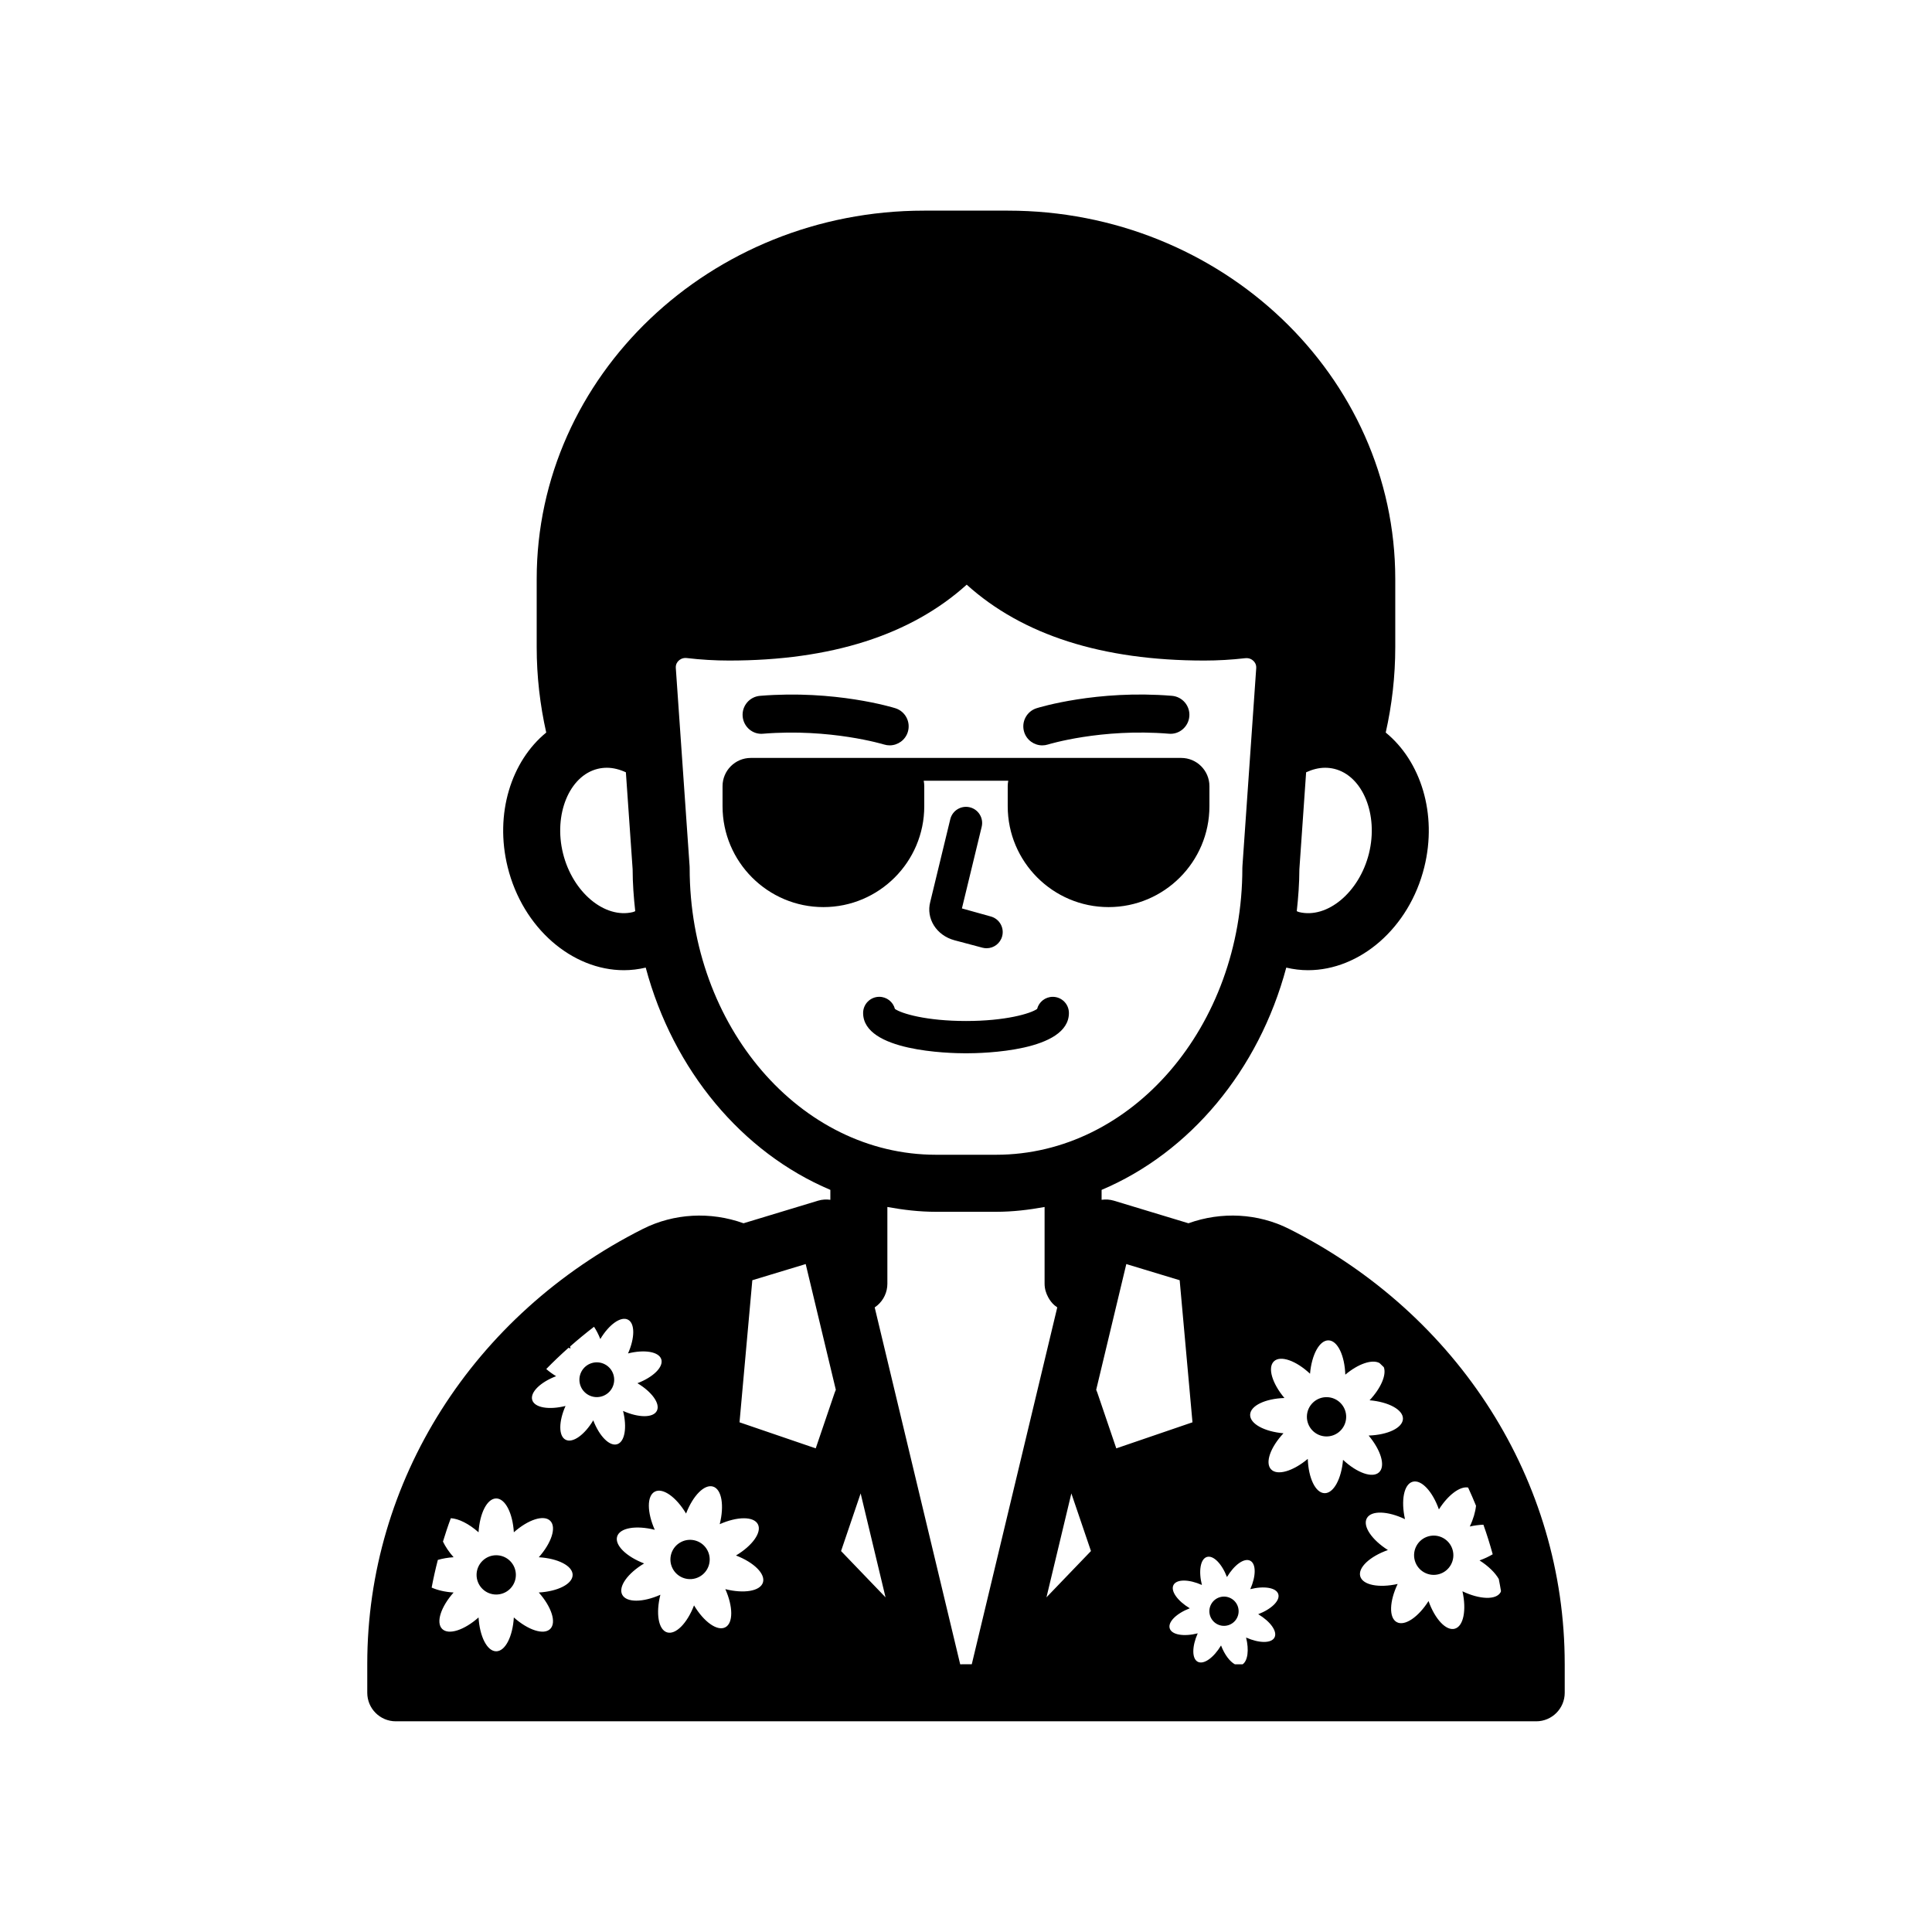
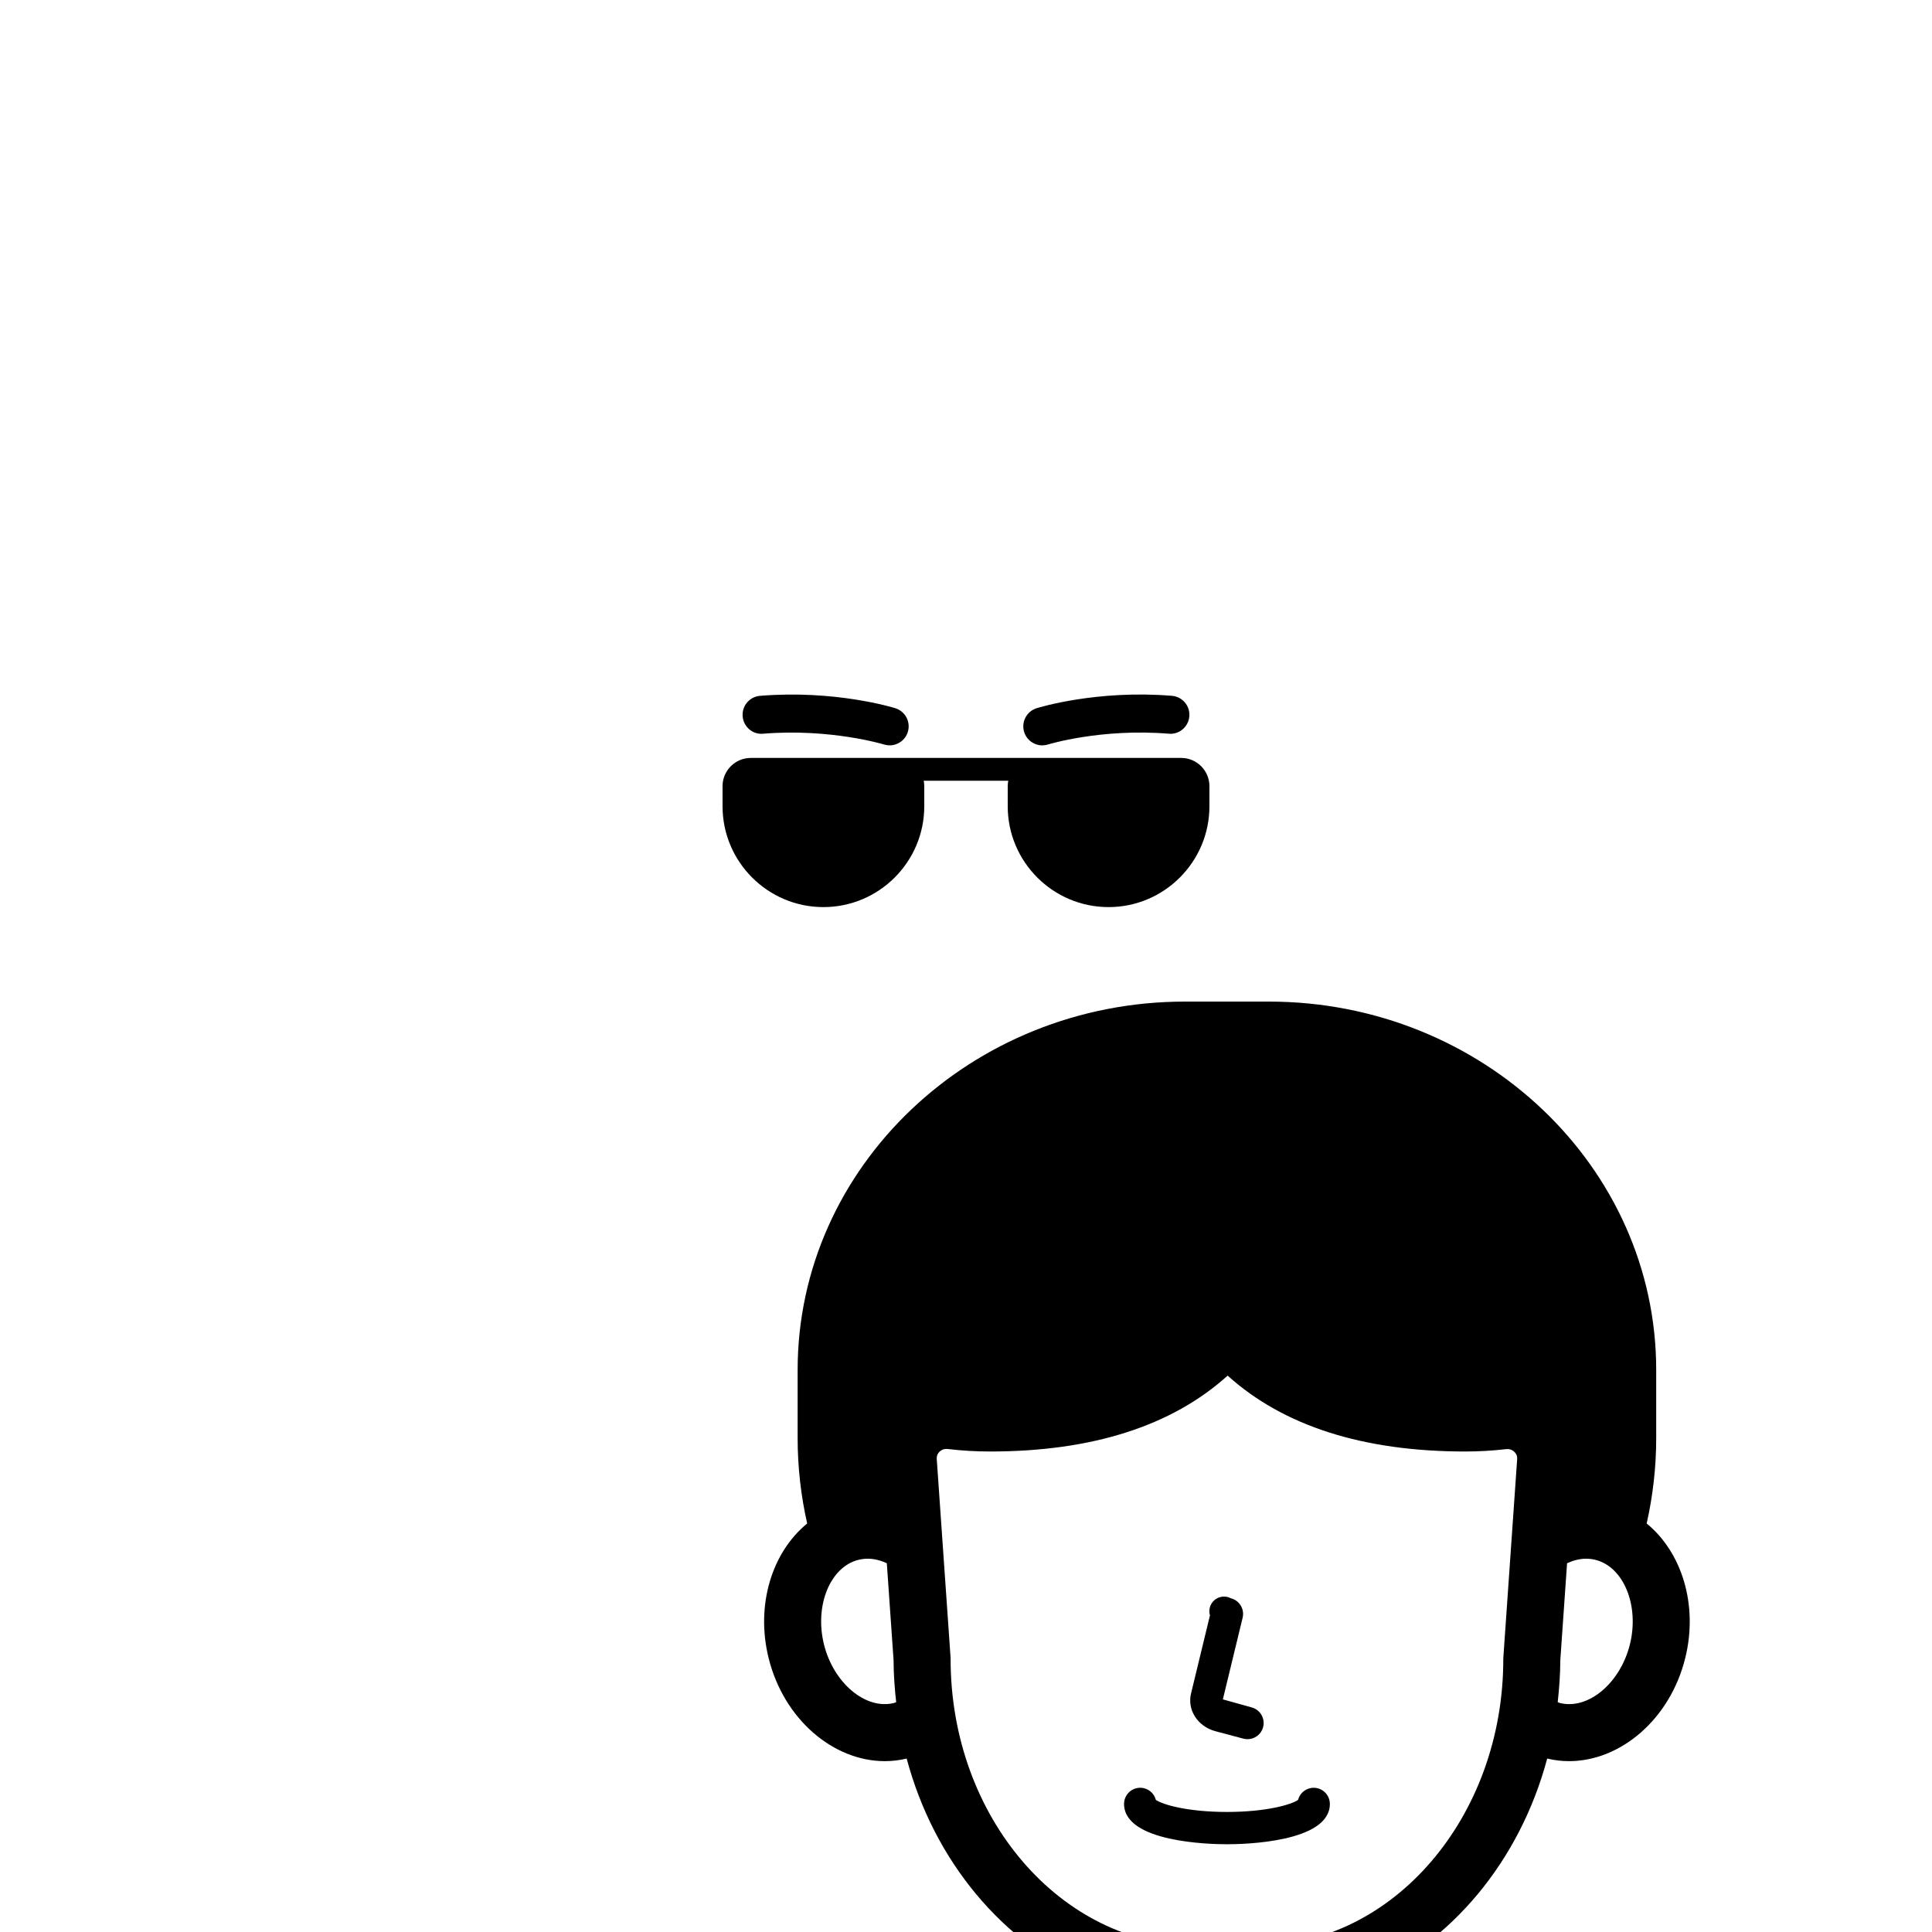
<svg xmlns="http://www.w3.org/2000/svg" fill="#000000" width="800px" height="800px" version="1.1" viewBox="144 144 512 512">
-   <path d="m362.21 384.39c-14.738 0-26.727-11.992-26.727-26.73v-5.32c0-4.125 3.356-7.481 7.481-7.481h114.07c4.121 0 7.477 3.356 7.477 7.481v5.32c0 14.738-11.988 26.73-26.727 26.73-14.734 0-26.727-11.992-26.727-26.73v-5.32c0-0.492 0.055-0.969 0.145-1.434h-22.406c0.09 0.465 0.145 0.941 0.145 1.434v5.32c0.004 14.738-11.988 26.73-26.727 26.73zm-15.965-45.949c17.797-1.453 31.895 2.816 32.035 2.859 0.496 0.152 0.996 0.227 1.488 0.227 2.148 0 4.144-1.387 4.812-3.543 0.82-2.656-0.656-5.473-3.309-6.301-0.645-0.203-16.008-4.906-35.852-3.281-2.773 0.227-4.836 2.66-4.609 5.434 0.227 2.773 2.656 4.887 5.434 4.606zm73.977 3.09c0.496 0 1.004-0.078 1.5-0.23 0.137-0.043 14.09-4.328 32.031-2.859 2.746 0.27 5.207-1.836 5.434-4.609 0.227-2.773-1.84-5.207-4.613-5.434-19.824-1.637-35.203 3.078-35.848 3.281-2.656 0.828-4.137 3.652-3.312 6.309 0.672 2.16 2.66 3.543 4.809 3.543zm49.938 226.02c-1.898-0.988-4.242-0.246-5.227 1.652-0.988 1.898-0.246 4.242 1.652 5.227 1.898 0.988 4.242 0.246 5.227-1.652 0.988-1.898 0.25-4.238-1.652-5.227zm-69.152-209.61c-2.301-0.555-4.609 0.852-5.172 3.152l-5.305 21.902c-1.18 4.434 1.645 8.91 6.43 10.188l7.387 1.965c0.367 0.098 0.742 0.145 1.105 0.145 1.895 0 3.625-1.266 4.133-3.184 0.609-2.285-0.754-4.629-3.035-5.238l-7.633-2.129 5.238-21.629c0.559-2.301-0.852-4.617-3.148-5.172zm157.66 226.98v7.684c0 4.172-3.387 7.559-7.559 7.559h-302.22c-4.176 0-7.559-3.387-7.559-7.559v-7.684c0-48.387 27.988-92.551 73.051-115.25 8.223-4.133 17.883-4.648 26.664-1.492l19.762-5.988c1.066-0.316 2.172-0.383 3.246-0.23v-2.633c-23.379-9.883-41.648-31.676-48.93-58.902-1.922 0.453-3.852 0.688-5.773 0.688-13.719 0-26.809-11.141-30.812-27.32-3.5-14.141 0.949-28.09 10.219-35.66-1.645-7.309-2.527-14.879-2.527-22.648v-18.035c0-53.832 46.047-97.629 102.64-97.629h22.25c56.602 0 102.64 43.797 102.64 97.629v18.035c0 7.766-0.883 15.34-2.527 22.648 9.273 7.57 13.723 21.52 10.223 35.66-4.004 16.18-17.098 27.32-30.812 27.32-1.918 0.004-3.848-0.234-5.769-0.688-7.285 27.23-25.555 49.023-48.938 58.906v2.629c1.082-0.152 2.188-0.09 3.246 0.23l19.766 5.988c8.773-3.156 18.43-2.648 26.66 1.488 45.066 22.699 73.055 66.859 73.055 115.25zm-71.012-199.45c0.199 0.062 0.375 0.184 0.582 0.234 7.504 1.863 16.004-5.254 18.555-15.543 2.543-10.285-1.648-20.543-9.16-22.402-0.809-0.199-1.633-0.297-2.469-0.297-1.664 0-3.359 0.438-5.027 1.199l-1.789 25.688c-0.012 3.773-0.289 7.469-0.691 11.121zm-175.31 0c-0.406-3.652-0.684-7.348-0.691-11.117l-1.789-25.688c-1.668-0.766-3.367-1.203-5.031-1.203-0.832 0-1.66 0.098-2.469 0.297-7.512 1.859-11.707 12.117-9.16 22.402 2.543 10.281 11.047 17.398 18.555 15.543 0.207-0.051 0.387-0.172 0.586-0.234zm79.688 64.551h15.938c35.984 0 65.266-34.066 65.266-75.938 0-0.176 0.004-0.348 0.02-0.523l3.656-52.488c0.062-0.945-0.363-1.57-0.738-1.926-0.344-0.32-1.02-0.852-2.223-0.715-3.57 0.41-7.203 0.621-10.789 0.621-27.047 0-48.184-6.758-62.977-20.109-14.801 13.352-35.938 20.109-62.98 20.109-3.711 0-7.473-0.223-11.168-0.66-0.125-0.016-0.242-0.023-0.355-0.023-0.926 0-1.543 0.441-1.844 0.73-0.375 0.355-0.809 0.98-0.742 1.926l3.656 52.535c0.012 0.176 0.016 0.348 0.016 0.523 0.004 41.871 29.277 75.938 65.266 75.938zm-96.277 111.34c0-2.406-3.918-4.375-8.969-4.676 3.359-3.785 4.738-7.945 3.035-9.648-1.703-1.703-5.863-0.324-9.648 3.035-0.301-5.051-2.269-8.969-4.676-8.969s-4.375 3.918-4.676 8.969c-2.582-2.293-5.32-3.629-7.352-3.731-0.766 2.039-1.438 4.109-2.082 6.191 0.645 1.344 1.598 2.769 2.82 4.148-1.531 0.09-2.934 0.352-4.176 0.711-0.629 2.422-1.176 4.863-1.641 7.332 1.555 0.691 3.559 1.172 5.816 1.305-3.359 3.785-4.738 7.945-3.035 9.648s5.863 0.324 9.648-3.035c0.301 5.051 2.266 8.969 4.676 8.969 2.406 0 4.375-3.918 4.676-8.969 3.785 3.359 7.945 4.738 9.648 3.035 1.703-1.703 0.324-5.863-3.035-9.648 5.051-0.293 8.969-2.262 8.969-4.668zm11.809-34.633c2.031-0.645 2.644-4.473 1.551-8.816 4.09 1.824 7.969 1.879 8.949-0.016 0.98-1.891-1.293-5.031-5.137-7.332 4.184-1.602 6.961-4.309 6.32-6.34-0.645-2.031-4.473-2.644-8.816-1.551 1.824-4.09 1.875-7.969-0.016-8.949-1.891-0.98-5.031 1.293-7.328 5.137-0.473-1.23-1.047-2.32-1.664-3.254-2.18 1.676-4.297 3.414-6.34 5.219 0.039 0.18 0.066 0.352 0.109 0.531-0.18-0.082-0.348-0.109-0.527-0.184-2.039 1.816-4.008 3.691-5.902 5.629 0.75 0.664 1.629 1.309 2.613 1.898-4.184 1.602-6.961 4.309-6.32 6.34 0.645 2.031 4.473 2.644 8.816 1.551-1.824 4.09-1.879 7.969 0.016 8.949 1.891 0.98 5.031-1.293 7.332-5.137 1.605 4.188 4.312 6.969 6.344 6.324zm31.477 29.492c4.344-2.594 6.914-6.144 5.805-8.281-1.109-2.137-5.492-2.078-10.113-0.016 1.238-4.906 0.543-9.234-1.754-9.961-2.297-0.727-5.352 2.414-7.164 7.141-2.594-4.344-6.144-6.914-8.281-5.805-2.137 1.109-2.078 5.492-0.016 10.113-4.906-1.238-9.234-0.543-9.961 1.754-0.727 2.297 2.414 5.352 7.141 7.164-4.344 2.598-6.914 6.144-5.805 8.281 1.109 2.137 5.492 2.078 10.113 0.016-1.238 4.906-0.543 9.234 1.754 9.961 2.297 0.727 5.352-2.414 7.164-7.141 2.598 4.344 6.144 6.914 8.281 5.805 2.137-1.109 2.078-5.492 0.016-10.113 4.906 1.238 9.234 0.543 9.961-1.754 0.727-2.297-2.414-5.356-7.141-7.164zm26.461-43.91-7.984-33.324-14.145 4.285-3.394 37.652 20.195 6.906 5.019-14.754c0.086-0.266 0.191-0.52 0.309-0.766zm13.176 55-6.598-27.543-5.191 15.277zm22.852 17.734 22.656-94.574c-0.23-0.152-0.445-0.32-0.66-0.496-0.016-0.012-0.031-0.02-0.047-0.031-0.688-0.59-1.223-1.305-1.656-2.078-0.625-1.117-0.996-2.363-0.996-3.672v-20.332c-4.199 0.77-8.473 1.277-12.859 1.277h-15.938c-4.391 0-8.664-0.508-12.867-1.277v20.332c0 2.215-0.969 4.316-2.656 5.75-0.008 0.008-0.016 0.012-0.023 0.016-0.219 0.184-0.445 0.359-0.68 0.516l22.656 94.574zm31.586-30.004-5.195-15.273-6.598 27.543zm6.711-27.211 20.191-6.906-3.394-37.652-14.141-4.285-7.981 33.316c0.113 0.25 0.215 0.508 0.305 0.773zm37.613 43.949c3.519-1.348 5.859-3.625 5.316-5.332-0.539-1.711-3.762-2.227-7.418-1.305 1.535-3.441 1.578-6.703-0.012-7.531-1.59-0.828-4.234 1.086-6.168 4.32-1.348-3.519-3.625-5.859-5.336-5.316-1.711 0.539-2.227 3.762-1.305 7.418-3.441-1.535-6.703-1.578-7.531 0.012-0.828 1.59 1.086 4.234 4.32 6.168-3.519 1.348-5.856 3.625-5.316 5.336 0.539 1.711 3.762 2.227 7.418 1.305-1.535 3.441-1.578 6.703 0.012 7.531 1.59 0.828 4.234-1.086 6.168-4.32 0.938 2.449 2.328 4.258 3.66 4.988h2.066c1.344-0.926 1.742-3.777 0.91-7.09 3.441 1.535 6.703 1.578 7.531-0.012 0.832-1.598-1.082-4.242-4.316-6.172zm22.48-40.906c3.695 3.457 7.816 4.945 9.562 3.289 1.746-1.656 0.48-5.852-2.777-9.727 5.059-0.168 9.023-2.027 9.09-4.438 0.062-2.406-3.801-4.477-8.84-4.91 3.008-3.215 4.523-6.75 3.773-8.766-0.367-0.371-0.762-0.727-1.137-1.094-1.918-1.055-5.578 0.137-9.07 3.074-0.168-5.059-2.031-9.027-4.438-9.09s-4.477 3.801-4.91 8.84c-3.695-3.457-7.816-4.945-9.562-3.289s-0.48 5.852 2.777 9.723c-5.059 0.168-9.027 2.031-9.09 4.438s3.801 4.477 8.84 4.91c-3.457 3.695-4.945 7.816-3.289 9.562s5.852 0.48 9.727-2.777c0.168 5.059 2.027 9.023 4.438 9.09 2.402 0.07 4.473-3.793 4.906-8.836zm41.855 34.766c-0.191-1.062-0.359-2.133-0.582-3.188-0.949-1.648-2.734-3.422-5.102-4.926 1.301-0.461 2.469-1.02 3.492-1.629-0.727-2.644-1.543-5.258-2.465-7.836-1.129 0.039-2.348 0.195-3.609 0.477 0.934-1.949 1.477-3.852 1.652-5.496-0.672-1.625-1.352-3.242-2.098-4.832-2.144-0.402-5.305 1.961-7.738 5.801-1.684-4.773-4.656-7.992-6.973-7.328-2.312 0.664-3.121 4.973-2.016 9.91-4.566-2.184-8.945-2.359-10.109-0.25-1.168 2.106 1.309 5.723 5.582 8.434-4.773 1.688-7.992 4.656-7.328 6.973 0.664 2.316 4.973 3.121 9.91 2.016-2.184 4.566-2.359 8.945-0.25 10.109 2.106 1.164 5.723-1.309 8.434-5.582 1.688 4.773 4.656 7.992 6.973 7.328 2.312-0.664 3.121-4.973 2.016-9.91 4.566 2.184 8.945 2.359 10.109 0.25 0.055-0.098 0.062-0.215 0.102-0.32zm-46.09-51.379c-2.875-0.078-5.266 2.191-5.344 5.066-0.074 2.875 2.191 5.266 5.066 5.344s5.266-2.191 5.344-5.066c0.074-2.875-2.195-5.266-5.066-5.344zm-171.21 38.395c-2.551 1.324-3.547 4.469-2.223 7.019 1.324 2.551 4.469 3.547 7.019 2.223 2.551-1.324 3.547-4.469 2.223-7.019-1.324-2.555-4.469-3.551-7.019-2.223zm-20.191-47.105c-2.258-1.172-5.039-0.293-6.215 1.965-1.172 2.258-0.293 5.039 1.965 6.215 2.258 1.172 5.039 0.293 6.215-1.965 1.172-2.262 0.293-5.043-1.965-6.215zm218.23 45.598c-2.766 0.793-4.359 3.68-3.566 6.441 0.793 2.762 3.68 4.359 6.441 3.566 2.762-0.793 4.359-3.68 3.566-6.441s-3.676-4.359-6.441-3.566zm-95.242-138.7c0-2.363-1.914-4.281-4.281-4.281-1.996 0-3.672 1.367-4.148 3.211-1.73 1.23-8.359 3.195-18.84 3.195-10.48 0-17.109-1.965-18.84-3.199-0.477-1.844-2.152-3.211-4.148-3.211-2.363 0-4.281 1.918-4.281 4.281 0 10.176 22.715 10.688 27.273 10.688 4.555 0.004 27.266-0.508 27.266-10.684zm-155.45 145.23c-2.035 2.035-2.035 5.328 0 7.363 2.031 2.031 5.328 2.031 7.363 0 2.031-2.035 2.031-5.328 0-7.363-2.035-2.031-5.332-2.031-7.363 0z" />
+   <path d="m362.21 384.39c-14.738 0-26.727-11.992-26.727-26.73v-5.32c0-4.125 3.356-7.481 7.481-7.481h114.07c4.121 0 7.477 3.356 7.477 7.481v5.32c0 14.738-11.988 26.73-26.727 26.73-14.734 0-26.727-11.992-26.727-26.73v-5.32c0-0.492 0.055-0.969 0.145-1.434h-22.406c0.09 0.465 0.145 0.941 0.145 1.434v5.32c0.004 14.738-11.988 26.73-26.727 26.73zm-15.965-45.949c17.797-1.453 31.895 2.816 32.035 2.859 0.496 0.152 0.996 0.227 1.488 0.227 2.148 0 4.144-1.387 4.812-3.543 0.82-2.656-0.656-5.473-3.309-6.301-0.645-0.203-16.008-4.906-35.852-3.281-2.773 0.227-4.836 2.66-4.609 5.434 0.227 2.773 2.656 4.887 5.434 4.606zm73.977 3.09c0.496 0 1.004-0.078 1.5-0.23 0.137-0.043 14.09-4.328 32.031-2.859 2.746 0.27 5.207-1.836 5.434-4.609 0.227-2.773-1.84-5.207-4.613-5.434-19.824-1.637-35.203 3.078-35.848 3.281-2.656 0.828-4.137 3.652-3.312 6.309 0.672 2.16 2.66 3.543 4.809 3.543zm49.938 226.02c-1.898-0.988-4.242-0.246-5.227 1.652-0.988 1.898-0.246 4.242 1.652 5.227 1.898 0.988 4.242 0.246 5.227-1.652 0.988-1.898 0.25-4.238-1.652-5.227zc-2.301-0.555-4.609 0.852-5.172 3.152l-5.305 21.902c-1.18 4.434 1.645 8.91 6.43 10.188l7.387 1.965c0.367 0.098 0.742 0.145 1.105 0.145 1.895 0 3.625-1.266 4.133-3.184 0.609-2.285-0.754-4.629-3.035-5.238l-7.633-2.129 5.238-21.629c0.559-2.301-0.852-4.617-3.148-5.172zm157.66 226.98v7.684c0 4.172-3.387 7.559-7.559 7.559h-302.22c-4.176 0-7.559-3.387-7.559-7.559v-7.684c0-48.387 27.988-92.551 73.051-115.25 8.223-4.133 17.883-4.648 26.664-1.492l19.762-5.988c1.066-0.316 2.172-0.383 3.246-0.23v-2.633c-23.379-9.883-41.648-31.676-48.93-58.902-1.922 0.453-3.852 0.688-5.773 0.688-13.719 0-26.809-11.141-30.812-27.32-3.5-14.141 0.949-28.09 10.219-35.66-1.645-7.309-2.527-14.879-2.527-22.648v-18.035c0-53.832 46.047-97.629 102.64-97.629h22.25c56.602 0 102.64 43.797 102.64 97.629v18.035c0 7.766-0.883 15.34-2.527 22.648 9.273 7.57 13.723 21.52 10.223 35.66-4.004 16.18-17.098 27.32-30.812 27.32-1.918 0.004-3.848-0.234-5.769-0.688-7.285 27.23-25.555 49.023-48.938 58.906v2.629c1.082-0.152 2.188-0.09 3.246 0.23l19.766 5.988c8.773-3.156 18.43-2.648 26.66 1.488 45.066 22.699 73.055 66.859 73.055 115.25zm-71.012-199.45c0.199 0.062 0.375 0.184 0.582 0.234 7.504 1.863 16.004-5.254 18.555-15.543 2.543-10.285-1.648-20.543-9.16-22.402-0.809-0.199-1.633-0.297-2.469-0.297-1.664 0-3.359 0.438-5.027 1.199l-1.789 25.688c-0.012 3.773-0.289 7.469-0.691 11.121zm-175.31 0c-0.406-3.652-0.684-7.348-0.691-11.117l-1.789-25.688c-1.668-0.766-3.367-1.203-5.031-1.203-0.832 0-1.66 0.098-2.469 0.297-7.512 1.859-11.707 12.117-9.16 22.402 2.543 10.281 11.047 17.398 18.555 15.543 0.207-0.051 0.387-0.172 0.586-0.234zm79.688 64.551h15.938c35.984 0 65.266-34.066 65.266-75.938 0-0.176 0.004-0.348 0.02-0.523l3.656-52.488c0.062-0.945-0.363-1.57-0.738-1.926-0.344-0.32-1.02-0.852-2.223-0.715-3.57 0.41-7.203 0.621-10.789 0.621-27.047 0-48.184-6.758-62.977-20.109-14.801 13.352-35.938 20.109-62.98 20.109-3.711 0-7.473-0.223-11.168-0.66-0.125-0.016-0.242-0.023-0.355-0.023-0.926 0-1.543 0.441-1.844 0.73-0.375 0.355-0.809 0.98-0.742 1.926l3.656 52.535c0.012 0.176 0.016 0.348 0.016 0.523 0.004 41.871 29.277 75.938 65.266 75.938zm-96.277 111.34c0-2.406-3.918-4.375-8.969-4.676 3.359-3.785 4.738-7.945 3.035-9.648-1.703-1.703-5.863-0.324-9.648 3.035-0.301-5.051-2.269-8.969-4.676-8.969s-4.375 3.918-4.676 8.969c-2.582-2.293-5.32-3.629-7.352-3.731-0.766 2.039-1.438 4.109-2.082 6.191 0.645 1.344 1.598 2.769 2.82 4.148-1.531 0.09-2.934 0.352-4.176 0.711-0.629 2.422-1.176 4.863-1.641 7.332 1.555 0.691 3.559 1.172 5.816 1.305-3.359 3.785-4.738 7.945-3.035 9.648s5.863 0.324 9.648-3.035c0.301 5.051 2.266 8.969 4.676 8.969 2.406 0 4.375-3.918 4.676-8.969 3.785 3.359 7.945 4.738 9.648 3.035 1.703-1.703 0.324-5.863-3.035-9.648 5.051-0.293 8.969-2.262 8.969-4.668zm11.809-34.633c2.031-0.645 2.644-4.473 1.551-8.816 4.09 1.824 7.969 1.879 8.949-0.016 0.98-1.891-1.293-5.031-5.137-7.332 4.184-1.602 6.961-4.309 6.32-6.34-0.645-2.031-4.473-2.644-8.816-1.551 1.824-4.09 1.875-7.969-0.016-8.949-1.891-0.98-5.031 1.293-7.328 5.137-0.473-1.23-1.047-2.32-1.664-3.254-2.18 1.676-4.297 3.414-6.34 5.219 0.039 0.18 0.066 0.352 0.109 0.531-0.18-0.082-0.348-0.109-0.527-0.184-2.039 1.816-4.008 3.691-5.902 5.629 0.75 0.664 1.629 1.309 2.613 1.898-4.184 1.602-6.961 4.309-6.32 6.34 0.645 2.031 4.473 2.644 8.816 1.551-1.824 4.09-1.879 7.969 0.016 8.949 1.891 0.98 5.031-1.293 7.332-5.137 1.605 4.188 4.312 6.969 6.344 6.324zm31.477 29.492c4.344-2.594 6.914-6.144 5.805-8.281-1.109-2.137-5.492-2.078-10.113-0.016 1.238-4.906 0.543-9.234-1.754-9.961-2.297-0.727-5.352 2.414-7.164 7.141-2.594-4.344-6.144-6.914-8.281-5.805-2.137 1.109-2.078 5.492-0.016 10.113-4.906-1.238-9.234-0.543-9.961 1.754-0.727 2.297 2.414 5.352 7.141 7.164-4.344 2.598-6.914 6.144-5.805 8.281 1.109 2.137 5.492 2.078 10.113 0.016-1.238 4.906-0.543 9.234 1.754 9.961 2.297 0.727 5.352-2.414 7.164-7.141 2.598 4.344 6.144 6.914 8.281 5.805 2.137-1.109 2.078-5.492 0.016-10.113 4.906 1.238 9.234 0.543 9.961-1.754 0.727-2.297-2.414-5.356-7.141-7.164zm26.461-43.91-7.984-33.324-14.145 4.285-3.394 37.652 20.195 6.906 5.019-14.754c0.086-0.266 0.191-0.52 0.309-0.766zm13.176 55-6.598-27.543-5.191 15.277zm22.852 17.734 22.656-94.574c-0.23-0.152-0.445-0.32-0.66-0.496-0.016-0.012-0.031-0.02-0.047-0.031-0.688-0.59-1.223-1.305-1.656-2.078-0.625-1.117-0.996-2.363-0.996-3.672v-20.332c-4.199 0.77-8.473 1.277-12.859 1.277h-15.938c-4.391 0-8.664-0.508-12.867-1.277v20.332c0 2.215-0.969 4.316-2.656 5.75-0.008 0.008-0.016 0.012-0.023 0.016-0.219 0.184-0.445 0.359-0.68 0.516l22.656 94.574zm31.586-30.004-5.195-15.273-6.598 27.543zm6.711-27.211 20.191-6.906-3.394-37.652-14.141-4.285-7.981 33.316c0.113 0.25 0.215 0.508 0.305 0.773zm37.613 43.949c3.519-1.348 5.859-3.625 5.316-5.332-0.539-1.711-3.762-2.227-7.418-1.305 1.535-3.441 1.578-6.703-0.012-7.531-1.59-0.828-4.234 1.086-6.168 4.32-1.348-3.519-3.625-5.859-5.336-5.316-1.711 0.539-2.227 3.762-1.305 7.418-3.441-1.535-6.703-1.578-7.531 0.012-0.828 1.59 1.086 4.234 4.32 6.168-3.519 1.348-5.856 3.625-5.316 5.336 0.539 1.711 3.762 2.227 7.418 1.305-1.535 3.441-1.578 6.703 0.012 7.531 1.59 0.828 4.234-1.086 6.168-4.32 0.938 2.449 2.328 4.258 3.66 4.988h2.066c1.344-0.926 1.742-3.777 0.91-7.09 3.441 1.535 6.703 1.578 7.531-0.012 0.832-1.598-1.082-4.242-4.316-6.172zm22.48-40.906c3.695 3.457 7.816 4.945 9.562 3.289 1.746-1.656 0.48-5.852-2.777-9.727 5.059-0.168 9.023-2.027 9.09-4.438 0.062-2.406-3.801-4.477-8.84-4.91 3.008-3.215 4.523-6.75 3.773-8.766-0.367-0.371-0.762-0.727-1.137-1.094-1.918-1.055-5.578 0.137-9.07 3.074-0.168-5.059-2.031-9.027-4.438-9.09s-4.477 3.801-4.91 8.84c-3.695-3.457-7.816-4.945-9.562-3.289s-0.48 5.852 2.777 9.723c-5.059 0.168-9.027 2.031-9.09 4.438s3.801 4.477 8.84 4.91c-3.457 3.695-4.945 7.816-3.289 9.562s5.852 0.48 9.727-2.777c0.168 5.059 2.027 9.023 4.438 9.09 2.402 0.07 4.473-3.793 4.906-8.836zm41.855 34.766c-0.191-1.062-0.359-2.133-0.582-3.188-0.949-1.648-2.734-3.422-5.102-4.926 1.301-0.461 2.469-1.02 3.492-1.629-0.727-2.644-1.543-5.258-2.465-7.836-1.129 0.039-2.348 0.195-3.609 0.477 0.934-1.949 1.477-3.852 1.652-5.496-0.672-1.625-1.352-3.242-2.098-4.832-2.144-0.402-5.305 1.961-7.738 5.801-1.684-4.773-4.656-7.992-6.973-7.328-2.312 0.664-3.121 4.973-2.016 9.91-4.566-2.184-8.945-2.359-10.109-0.25-1.168 2.106 1.309 5.723 5.582 8.434-4.773 1.688-7.992 4.656-7.328 6.973 0.664 2.316 4.973 3.121 9.91 2.016-2.184 4.566-2.359 8.945-0.25 10.109 2.106 1.164 5.723-1.309 8.434-5.582 1.688 4.773 4.656 7.992 6.973 7.328 2.312-0.664 3.121-4.973 2.016-9.91 4.566 2.184 8.945 2.359 10.109 0.25 0.055-0.098 0.062-0.215 0.102-0.32zm-46.09-51.379c-2.875-0.078-5.266 2.191-5.344 5.066-0.074 2.875 2.191 5.266 5.066 5.344s5.266-2.191 5.344-5.066c0.074-2.875-2.195-5.266-5.066-5.344zm-171.21 38.395c-2.551 1.324-3.547 4.469-2.223 7.019 1.324 2.551 4.469 3.547 7.019 2.223 2.551-1.324 3.547-4.469 2.223-7.019-1.324-2.555-4.469-3.551-7.019-2.223zm-20.191-47.105c-2.258-1.172-5.039-0.293-6.215 1.965-1.172 2.258-0.293 5.039 1.965 6.215 2.258 1.172 5.039 0.293 6.215-1.965 1.172-2.262 0.293-5.043-1.965-6.215zm218.23 45.598c-2.766 0.793-4.359 3.68-3.566 6.441 0.793 2.762 3.68 4.359 6.441 3.566 2.762-0.793 4.359-3.68 3.566-6.441s-3.676-4.359-6.441-3.566zm-95.242-138.7c0-2.363-1.914-4.281-4.281-4.281-1.996 0-3.672 1.367-4.148 3.211-1.73 1.23-8.359 3.195-18.84 3.195-10.48 0-17.109-1.965-18.84-3.199-0.477-1.844-2.152-3.211-4.148-3.211-2.363 0-4.281 1.918-4.281 4.281 0 10.176 22.715 10.688 27.273 10.688 4.555 0.004 27.266-0.508 27.266-10.684zm-155.45 145.23c-2.035 2.035-2.035 5.328 0 7.363 2.031 2.031 5.328 2.031 7.363 0 2.031-2.035 2.031-5.328 0-7.363-2.035-2.031-5.332-2.031-7.363 0z" />
</svg>